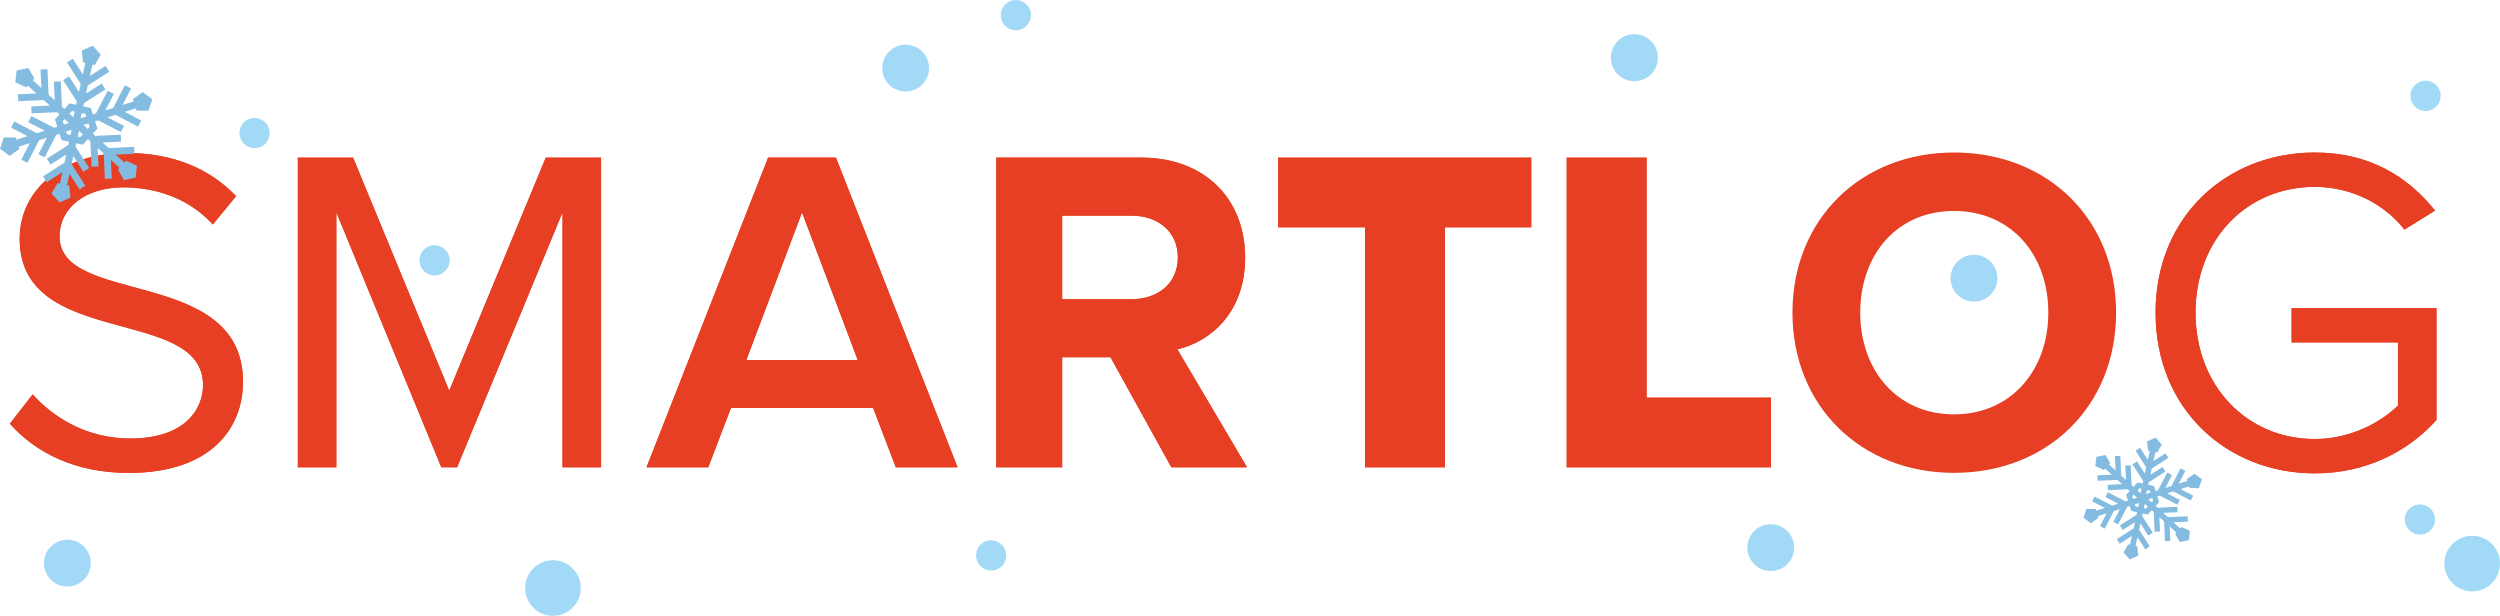
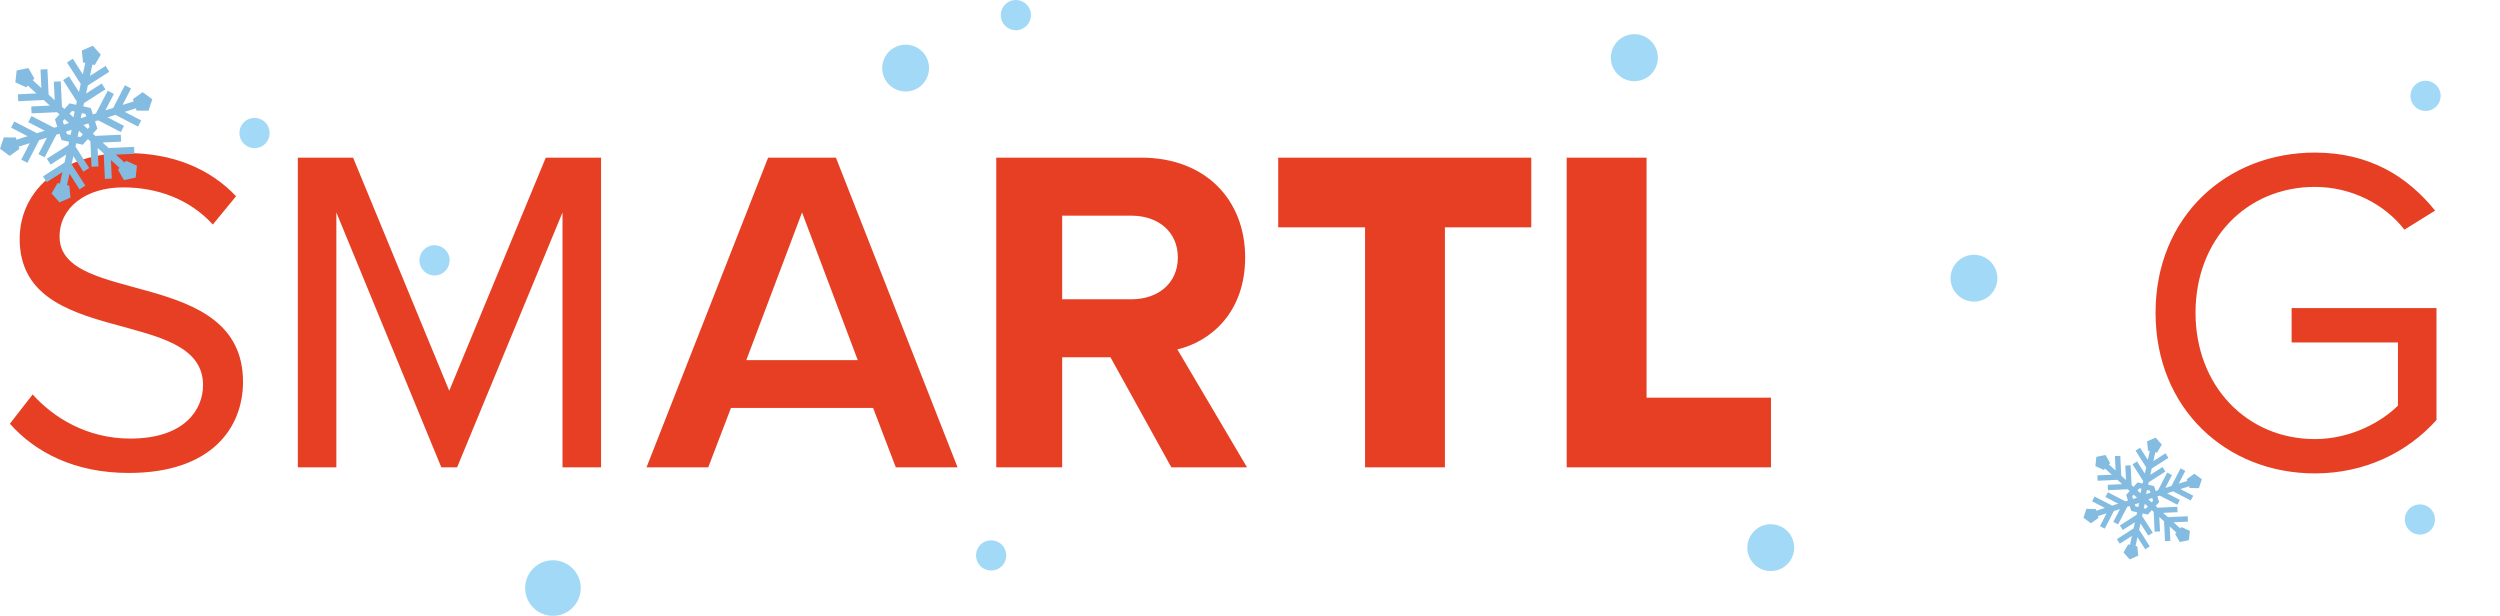
<svg xmlns="http://www.w3.org/2000/svg" xml:space="preserve" width="75.16mm" height="18.515mm" version="1.1" style="shape-rendering:geometricPrecision; text-rendering:geometricPrecision; image-rendering:optimizeQuality; fill-rule:evenodd; clip-rule:evenodd" viewBox="0 0 5962.66 1468.87">
  <defs>
    <style type="text/css">
   
    .fil2 {fill:#83BCE0}
    .fil0 {fill:#E63F23;fill-rule:nonzero}
    .fil1 {fill:#A2D9F7;fill-rule:nonzero}
   
  </style>
  </defs>
  <g id="Layer_x0020_1">
    <g id="_1511241408">
-       <path class="fil0" d="M23.57 1010.4l54.26 -69.84c48.69,54.33 128.42,105.26 232.63,105.26 131.72,0 173.77,-70.83 173.77,-127.33 0,-190.55 -437.34,-85.28 -437.34,-348.83 0,-121.85 108.42,-204.9 253.61,-204.9 112.9,0 200.4,37.66 262.46,103.05l-55.4 67.53c-55.44,-61 -133.01,-88.61 -213.8,-88.61 -88.61,0 -151.72,47.62 -151.72,117.39 0,166.16 437.52,70.84 437.52,346.6 0,107.5 -73.18,217.11 -272.53,217.11 -128.42,0 -222.58,-48.72 -283.45,-117.4zm1318.03 104.09l0 -608 -251.44 608 -37.58 0 -250.38 -608 0 608 -91.89 0 0 -738.66 131.8 0 229.32 555.98 230.27 -555.98 131.83 0 0 738.66 -91.93 0zm794.94 0l-54.15 -141.76 -338.97 0 -54.26 141.76 -147.23 0 290.09 -738.72 161.69 0 290.18 738.72 -147.34 0zm-223.64 -607.99l-132.91 352.17 265.79 0 -132.88 -352.17zm880.87 607.96l-145.18 -262.49 -115.25 0 0 262.49 -157.2 0 0 -738.66 345.6 0c153.9,0 248.03,100.8 248.03,238.1 0,130.73 -81.85,200.51 -161.66,219.25l166.15 281.31 -180.5 0zm15.44 -500.56c0,-61.98 -47.53,-99.71 -110.77,-99.71l-165.09 0 0 199.43 165.09 0c63.24,0 110.77,-37.66 110.77,-99.71zm446.56 500.59l0 -572.48 -207.17 0 0 -166.18 603.63 0 0 166.18 -205.99 0 0 572.48 -190.47 0zm480.9 0l0 -738.66 190.54 0 0 572.5 296.73 0 0 166.15 -487.27 0zm538.48 -368.77c0,-222.56 162.93,-382 385.44,-382 223.72,0 386.48,159.44 386.48,382 0,222.56 -162.77,382.11 -386.48,382.11 -222.51,0 -385.44,-159.55 -385.44,-382.11zm610.23 0c0,-138.46 -88.66,-242.56 -224.8,-242.56 -136.14,0 -223.75,104.1 -223.75,242.56 0,137.29 87.61,242.56 223.75,242.56 136.13,0 224.8,-105.27 224.8,-242.56zm255.81 0c0,-229.22 169.38,-382 379.85,-382 130.75,0 221.58,57.46 286.86,138.36l-73.15 45.46c-46.46,-59.88 -125.01,-101.97 -213.71,-101.97 -161.69,0 -284.53,124.03 -284.53,300.15 0,175.04 122.85,301.31 284.53,301.31 88.69,0 161.77,-43.24 198.27,-79.82l0 -150.67 -253.61 0 0 -81.95 345.53 0 0 266.95c-68.61,76.41 -169.49,127.34 -290.19,127.34 -210.47,0 -379.85,-153.94 -379.85,-383.16z" />
      <path class="fil1" d="M1359.67 1454.74c-28.8,22.59 -70.44,17.55 -93.06,-11.28 -22.58,-28.83 -17.54,-70.47 11.28,-93.08 28.8,-22.56 70.5,-17.52 93.09,11.3 22.58,28.83 17.48,70.47 -11.31,93.06z" />
      <path class="fil1" d="M3954.2 137.32c0.14,30.93 -24.84,56.18 -55.87,56.33 -30.94,0.15 -56.18,-24.86 -56.33,-55.8 -0.14,-30.96 24.87,-56.23 55.79,-56.34 31.01,-0.17 56.25,24.84 56.41,55.82z" />
      <path class="fil1" d="M2431.67 71.11c19.32,-4.86 31.02,-24.5 26.18,-43.78 -4.85,-19.32 -24.44,-31.09 -43.76,-26.24 -19.3,4.86 -31.02,24.46 -26.16,43.79 4.82,19.29 24.42,31.07 43.74,26.23z" />
      <path class="fil1" d="M2173.59 216.6c29.93,-7.52 48.07,-37.87 40.57,-67.78 -7.52,-29.89 -37.84,-48.12 -67.77,-40.59 -29.91,7.5 -48.08,37.9 -40.57,67.78 7.51,29.92 37.86,48.08 67.77,40.59z" />
      <path class="fil1" d="M2386.2 1353.17c-15.68,12.29 -38.37,9.49 -50.63,-6.16 -12.29,-15.68 -9.58,-38.37 6.1,-50.66 15.67,-12.27 38.34,-9.5 50.63,6.19 12.28,15.64 9.57,38.34 -6.1,50.63z" />
      <path class="fil1" d="M629.31 345.68c-15.68,12.29 -38.37,9.49 -50.63,-6.16 -12.29,-15.68 -9.58,-38.37 6.1,-50.66 15.67,-12.27 38.34,-9.5 50.63,6.19 12.28,15.64 9.57,38.34 -6.1,50.63z" />
-       <path class="fil1" d="M5937.24 1396.33c-28.8,22.59 -70.44,17.55 -93.06,-11.28 -22.58,-28.83 -17.54,-70.47 11.28,-93.08 28.8,-22.56 70.5,-17.52 93.09,11.3 22.58,28.83 17.48,70.47 -11.31,93.06z" />
      <path class="fil1" d="M5793.97 263.64c19.32,-4.86 31.02,-24.5 26.18,-43.78 -4.85,-19.32 -24.44,-31.09 -43.76,-26.24 -19.3,4.86 -31.02,24.46 -26.16,43.79 4.82,19.29 24.42,31.07 43.74,26.23z" />
      <path class="fil1" d="M4257.85 1350.12c-24.29,19.03 -59.39,14.75 -78.42,-9.51 -19,-24.27 -14.8,-59.4 9.49,-78.42 24.26,-19.03 59.41,-14.74 78.42,9.51 19.03,24.28 14.77,59.39 -9.49,78.42z" />
      <path class="fil1" d="M1045.17 655.95c19.32,-4.86 31.02,-24.5 26.18,-43.78 -4.85,-19.32 -24.44,-31.09 -43.76,-26.24 -19.3,4.86 -31.02,24.46 -26.16,43.79 4.82,19.29 24.42,31.07 43.74,26.23z" />
      <path class="fil1" d="M5793.97 1267.47c-15.68,12.29 -38.37,9.49 -50.63,-6.16 -12.29,-15.68 -9.58,-38.37 6.1,-50.66 15.67,-12.27 38.34,-9.5 50.63,6.19 12.28,15.64 9.57,38.34 -6.1,50.63z" />
      <path class="fil0" d="M23.57 1010.61l54.26 -69.84c48.69,54.33 128.42,105.26 232.63,105.26 131.72,0 173.77,-70.83 173.77,-127.33 0,-190.55 -437.34,-85.28 -437.34,-348.83 0,-121.85 108.42,-204.9 253.61,-204.9 112.9,0 200.4,37.66 262.46,103.05l-55.4 67.53c-55.44,-61 -133.01,-88.61 -213.8,-88.61 -88.61,0 -151.72,47.62 -151.72,117.39 0,166.16 437.52,70.84 437.52,346.6 0,107.5 -73.18,217.11 -272.53,217.11 -128.42,0 -222.58,-48.72 -283.45,-117.4zm1318.03 104.09l0 -608 -251.44 608 -37.58 0 -250.38 -608 0 608 -91.89 0 0 -738.66 131.8 0 229.32 555.98 230.27 -555.98 131.83 0 0 738.66 -91.93 0zm794.94 0l-54.15 -141.76 -338.97 0 -54.26 141.76 -147.23 0 290.09 -738.72 161.69 0 290.18 738.72 -147.34 0zm-223.64 -607.99l-132.91 352.17 265.79 0 -132.88 -352.17zm880.87 607.96l-145.18 -262.49 -115.25 0 0 262.49 -157.2 0 0 -738.66 345.6 0c153.9,0 248.03,100.8 248.03,238.1 0,130.73 -81.85,200.51 -161.66,219.25l166.15 281.31 -180.5 0zm15.44 -500.56c0,-61.98 -47.53,-99.71 -110.77,-99.71l-165.09 0 0 199.43 165.09 0c63.24,0 110.77,-37.66 110.77,-99.71zm446.56 500.59l0 -572.48 -207.17 0 0 -166.18 603.63 0 0 166.18 -205.99 0 0 572.48 -190.47 0zm480.9 0l0 -738.66 190.54 0 0 572.5 296.73 0 0 166.15 -487.27 0zm1404.52 -368.77c0,-229.22 169.38,-382 379.85,-382 130.75,0 221.58,57.46 286.86,138.36l-73.15 45.46c-46.46,-59.88 -125.01,-101.97 -213.71,-101.97 -161.69,0 -284.53,124.03 -284.53,300.15 0,175.04 122.85,301.31 284.53,301.31 88.69,0 161.77,-43.24 198.27,-79.82l0 -150.67 -253.61 0 0 -81.95 345.53 0 0 266.95c-68.61,76.41 -169.49,127.34 -290.19,127.34 -210.47,0 -379.85,-153.94 -379.85,-383.16z" />
      <path class="fil2" d="M191.57 326.95l-6.34 -1.38 2.97 -13.57 9.32 8.44 -5.95 6.51zm-31.95 -7l-2.02 -6.17 13.32 -4.2 -2.69 12.25 -8.62 -1.87zm-9.96 -31.15l4.38 -4.78 10.28 9.39 -11.97 3.82 -2.69 -8.43zm22.04 -24.18l6.35 1.36 -2.99 13.64 -9.28 -8.48 5.93 -6.52zm31.97 7l1.96 6.2 -13.27 4.23 2.7 -12.3 8.62 1.87zm9.92 31.2l-4.4 4.75 -10.27 -9.39 12.03 -3.82 2.65 8.45zm113.09 92.41l-25.99 -11.85 -3.82 4.2 -20.5 -18.75 44.19 -2.05 -0.73 -16.53 -60.75 2.82 -14.53 -13.23 44.24 -2.05 -0.79 -16.49 -60.67 2.77 -5.93 -5.34 10.8 -11.85 -5.58 -17.5 7.59 -2.39 53.99 27.92 7.58 -14.67 -39.29 -20.35 18.69 -5.96 54.03 27.92 7.57 -14.6 -39.33 -20.4 26.48 -8.41 1.71 5.37 28.57 0.17 9.02 -27.17 -23.02 -17 -23.25 16.69 1.73 5.35 -26.52 8.46 20.37 -39.33 -14.71 -7.61 -27.89 53.97 -18.72 5.96 20.35 -39.29 -14.71 -7.59 -27.95 53.95 -7.53 2.44 -4.85 -15.25 -17.97 -3.93 1.73 -7.77 51.15 -32.78 -8.89 -13.89 -37.29 23.87 4.18 -19.21 51.18 -32.77 -8.89 -13.91 -37.25 23.88 5.94 -27.12 5.47 1.17 14.46 -24.68 -19.02 -21.38 -26.22 11.46 2.83 28.46 5.43 1.22 -5.93 27.11 -23.86 -37.25 -13.89 8.92 32.77 51.16 -4.21 19.2 -23.85 -37.27 -13.96 8.91 32.77 51.19 -1.67 7.77 -15.61 -3.43 -12.38 13.57 -5.89 -5.33 -2.82 -60.74 -16.51 0.75 2.09 44.25 -14.54 -13.26 -2.82 -60.73 -16.5 0.77 2.01 44.2 -20.52 -18.69 3.8 -4.14 -14.13 -24.88 -28.02 5.78 -3.21 28.4 26.07 11.84 3.78 -4.15 20.52 18.69 -44.21 2.06 0.77 16.52 60.76 -2.82 14.48 13.19 -44.19 2.12 0.71 16.47 60.74 -2.78 5.84 5.33 -10.73 11.85 5.52 17.5 -7.57 2.4 -53.96 -27.92 -7.58 14.64 39.28 20.35 -18.71 5.95 -53.99 -27.92 -7.55 14.68 39.24 20.36 -26.44 8.39 -1.66 -5.33 -28.61 -0.16 -9.04 27.15 23.03 16.96 23.23 -16.66 -1.7 -5.37 26.47 -8.41 -20.31 39.29 14.68 7.61 27.93 -53.96 18.71 -5.98 -20.36 39.29 14.68 7.6 27.95 -53.96 7.58 -2.4 4.84 15.24 17.92 3.96 -1.7 7.77 -51.18 32.78 8.92 13.91 37.28 -23.89 -4.19 19.17 -51.23 32.77 8.92 13.93 37.27 -23.84 -5.94 27.13 -5.49 -1.21 -14.46 24.7 19.04 21.4 26.23 -11.51 -2.85 -28.46 -5.46 -1.22 5.94 -27.1 23.86 37.22 13.93 -8.9 -32.78 -51.17 4.18 -19.21 23.89 37.25 13.93 -8.87 -32.77 -51.18 1.67 -7.78 15.63 3.43 12.39 -13.55 5.84 5.35 2.78 60.71 16.54 -0.75 -2.05 -44.2 14.54 13.19 2.78 60.71 16.52 -0.71 -2.05 -44.23 20.52 18.72 -3.78 4.14 14.15 24.87 28.02 -5.77 3.14 -28.42z" />
-       <path class="fil1" d="M174.28 1397.34c29.93,-7.52 48.07,-37.87 40.57,-67.78 -7.52,-29.89 -37.84,-48.12 -67.77,-40.59 -29.91,7.5 -48.08,37.9 -40.57,67.78 7.51,29.92 37.86,48.08 67.77,40.59z" />
      <path class="fil1" d="M4742.54 707.5c-24.29,19.03 -59.39,14.75 -78.42,-9.51 -19,-24.27 -14.8,-59.4 9.49,-78.42 24.26,-19.03 59.41,-14.74 78.42,9.51 19.03,24.28 14.77,59.39 -9.49,78.42z" />
      <path class="fil2" d="M5118.14 1213.19l-4.93 -1.08 2.31 -10.54 7.25 6.56 -4.63 5.06zm-24.84 -5.44l-1.56 -4.79 10.35 -3.28 -2.09 9.53 -6.7 -1.46zm-7.75 -24.21l3.41 -3.71 8 7.3 -9.31 2.96 -2.09 -6.54zm17.14 -18.79l4.93 1.06 -2.32 10.61 -7.22 -6.59 4.6 -5.07zm24.86 5.43l1.52 4.82 -10.32 3.28 2.09 -9.56 6.7 1.45zm7.71 24.26l-3.42 3.7 -7.99 -7.3 9.35 -2.97 2.06 6.57zm87.92 71.84l-20.21 -9.22 -2.96 3.26 -15.95 -14.57 34.36 -1.59 -0.57 -12.85 -47.23 2.19 -11.3 -10.29 34.4 -1.59 -0.61 -12.82 -47.17 2.15 -4.61 -4.14 8.4 -9.22 -4.34 -13.61 5.9 -1.86 41.97 21.7 5.9 -11.4 -30.55 -15.82 14.53 -4.63 42.01 21.71 5.89 -11.35 -30.57 -15.86 20.59 -6.54 1.33 4.17 22.21 0.14 7.01 -21.13 -17.9 -13.22 -18.07 12.97 1.34 4.16 -20.62 6.58 15.83 -30.58 -11.43 -5.91 -21.69 41.95 -14.55 4.64 15.82 -30.55 -11.43 -5.9 -21.73 41.94 -5.85 1.9 -3.77 -11.85 -13.97 -3.05 1.35 -6.05 39.76 -25.48 -6.9 -10.8 -28.99 18.56 3.24 -14.93 39.79 -25.48 -6.92 -10.82 -28.96 18.56 4.62 -21.09 4.25 0.9 11.24 -19.18 -14.79 -16.63 -20.38 8.92 2.2 22.13 4.23 0.95 -4.61 21.08 -18.55 -28.96 -10.81 6.93 25.48 39.78 -3.28 14.92 -18.54 -28.97 -10.85 6.93 25.48 39.79 -1.31 6.04 -12.14 -2.67 -9.62 10.55 -4.57 -4.15 -2.19 -47.21 -12.84 0.59 1.62 34.39 -11.3 -10.3 -2.19 -47.21 -12.83 0.59 1.56 34.36 -15.95 -14.53 2.95 -3.22 -10.98 -19.33 -21.78 4.48 -2.49 22.09 20.26 9.19 2.94 -3.22 15.95 14.53 -34.37 1.6 0.59 12.84 47.24 -2.19 11.25 10.26 -34.35 1.64 0.56 12.8 47.23 -2.16 4.54 4.14 -8.35 9.22 4.29 13.6 -5.88 1.86 -41.95 -21.7 -5.9 11.38 30.54 15.82 -14.54 4.62 -41.98 -21.7 -5.87 11.41 30.51 15.83 -20.56 6.52 -1.29 -4.15 -22.24 -0.12 -7.02 21.1 17.9 13.19 18.06 -12.96 -1.32 -4.16 20.57 -6.54 -15.79 30.54 11.42 5.92 21.71 -41.95 14.55 -4.66 -15.83 30.54 11.42 5.91 21.73 -41.95 5.89 -1.86 3.77 11.85 13.93 3.07 -1.32 6.05 -39.79 25.47 6.93 10.82 28.98 -18.58 -3.26 14.91 -39.82 25.48 6.93 10.84 28.97 -18.54 -4.63 21.09 -4.26 -0.94 -11.24 19.21 14.8 16.64 20.39 -8.95 -2.21 -22.12 -4.24 -0.95 4.63 -21.06 18.55 28.93 10.83 -6.92 -25.48 -39.78 3.25 -14.94 18.57 28.96 10.84 -6.89 -25.48 -39.79 1.3 -6.05 12.15 2.67 9.63 -10.54 4.54 4.16 2.17 47.2 12.85 -0.59 -1.59 -34.37 11.3 10.26 2.17 47.19 12.84 -0.56 -1.59 -34.38 15.95 14.56 -2.94 3.22 11 19.33 21.78 -4.48 2.44 -22.09z" />
    </g>
  </g>
</svg>